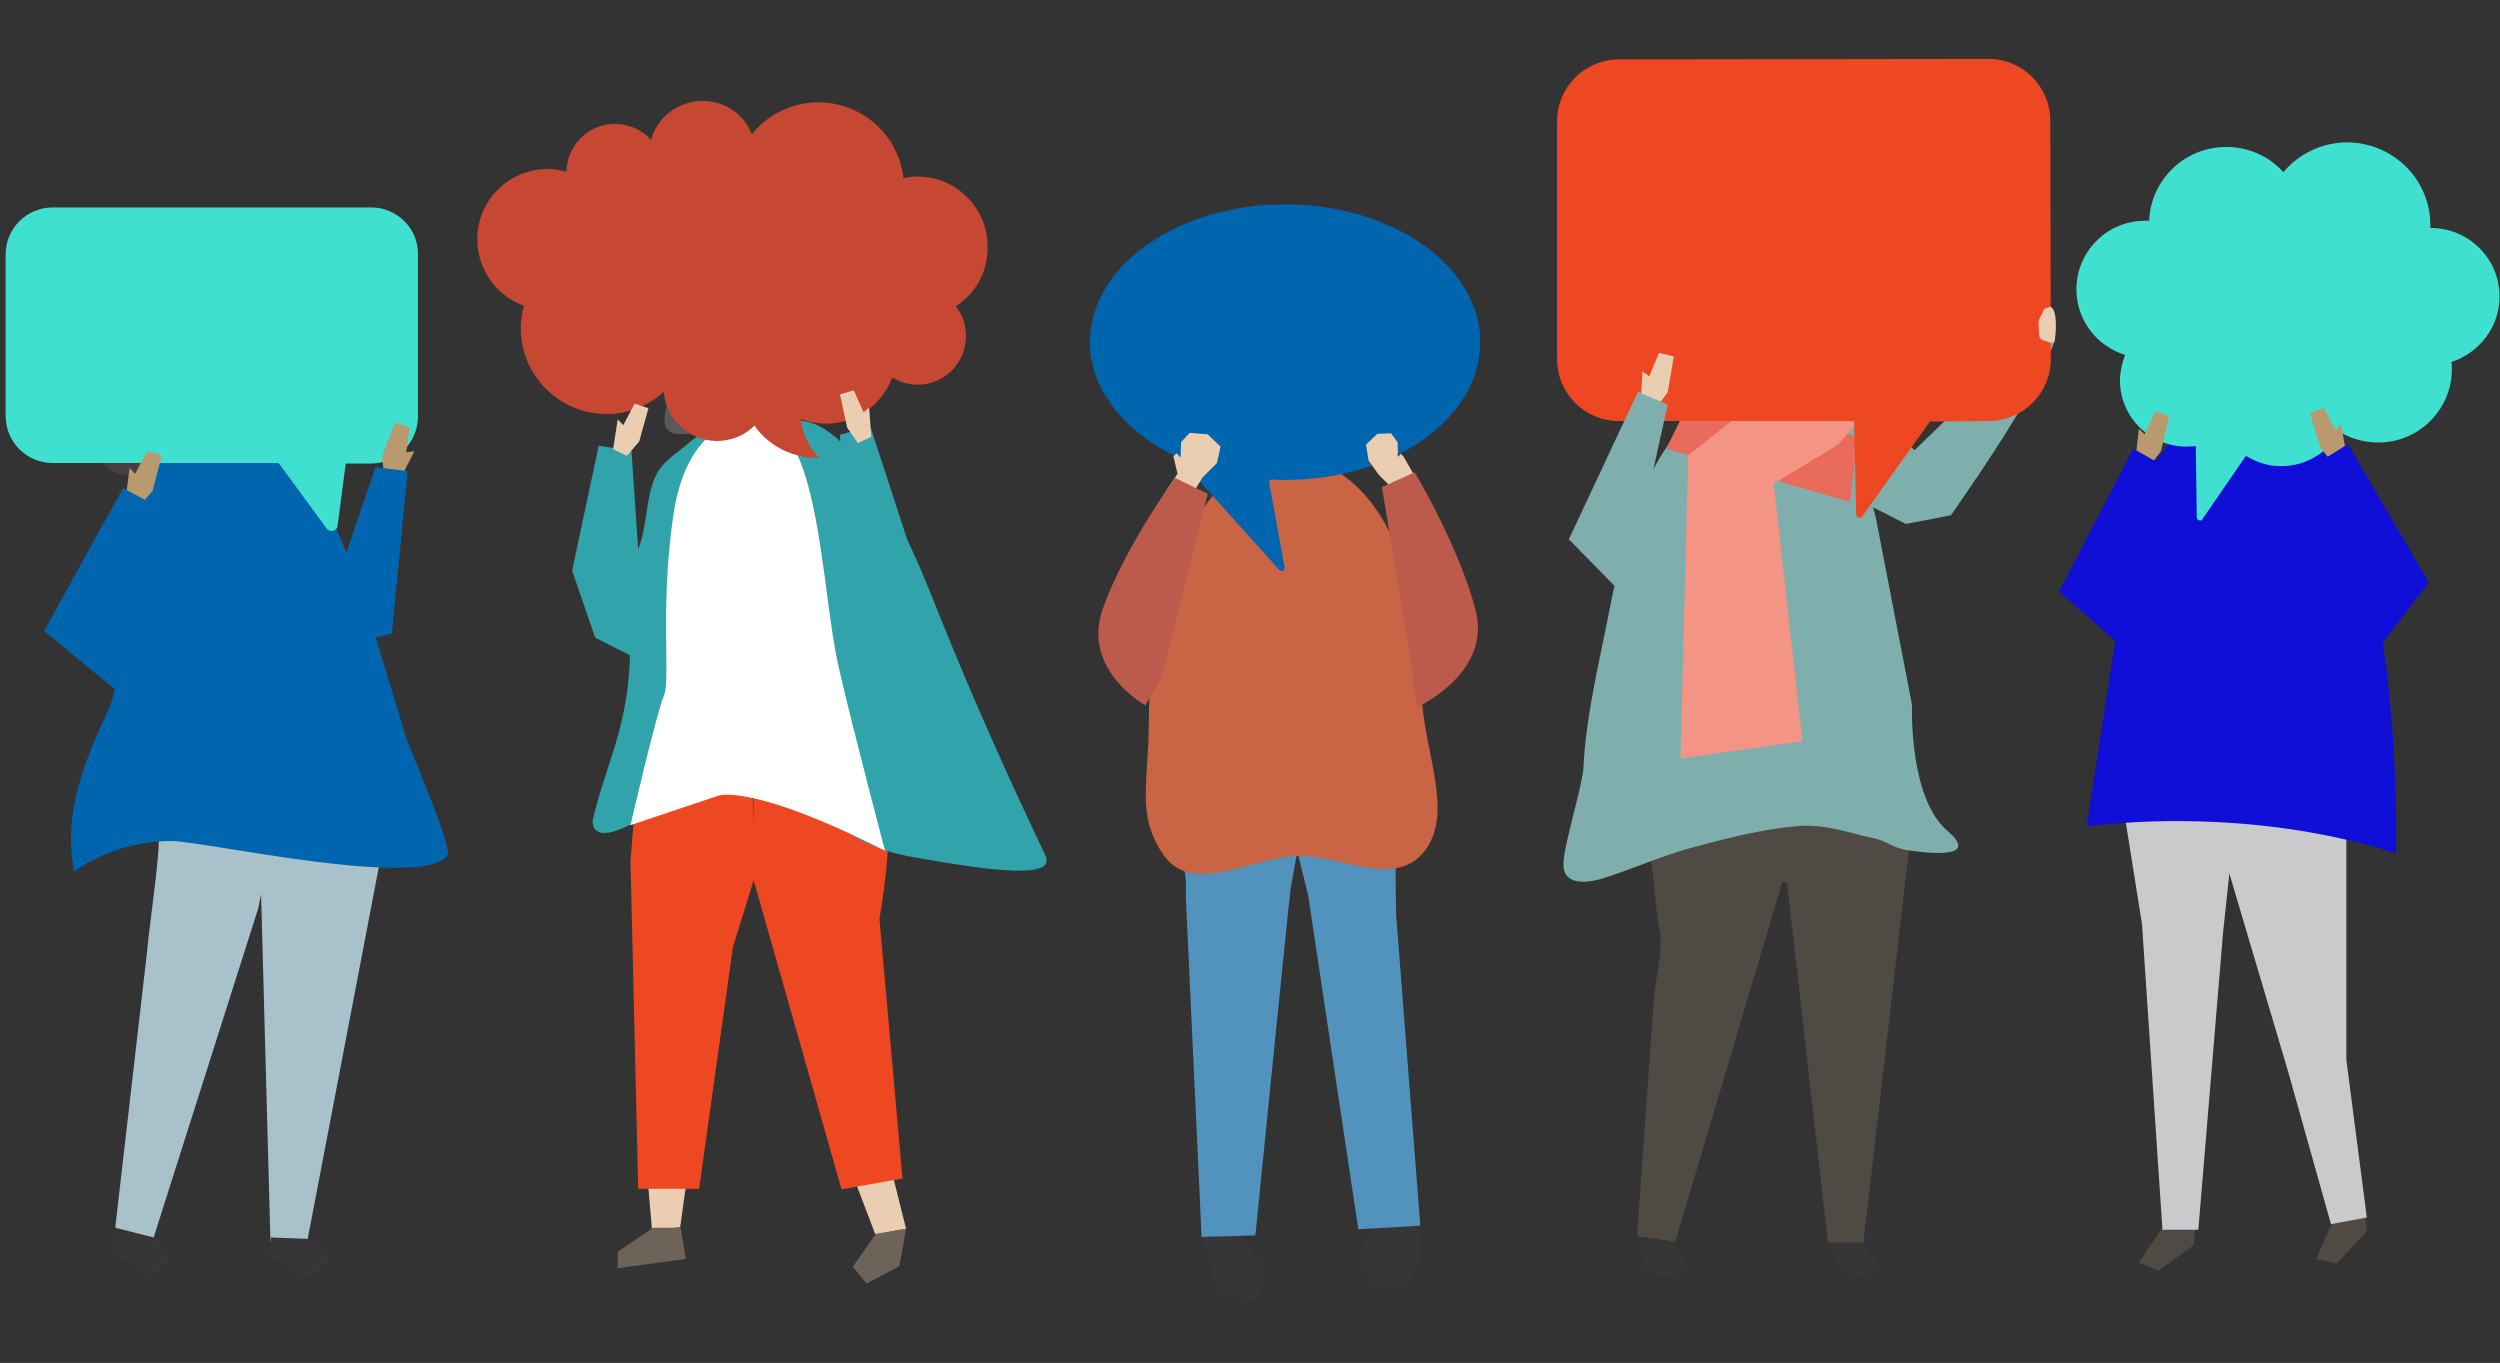
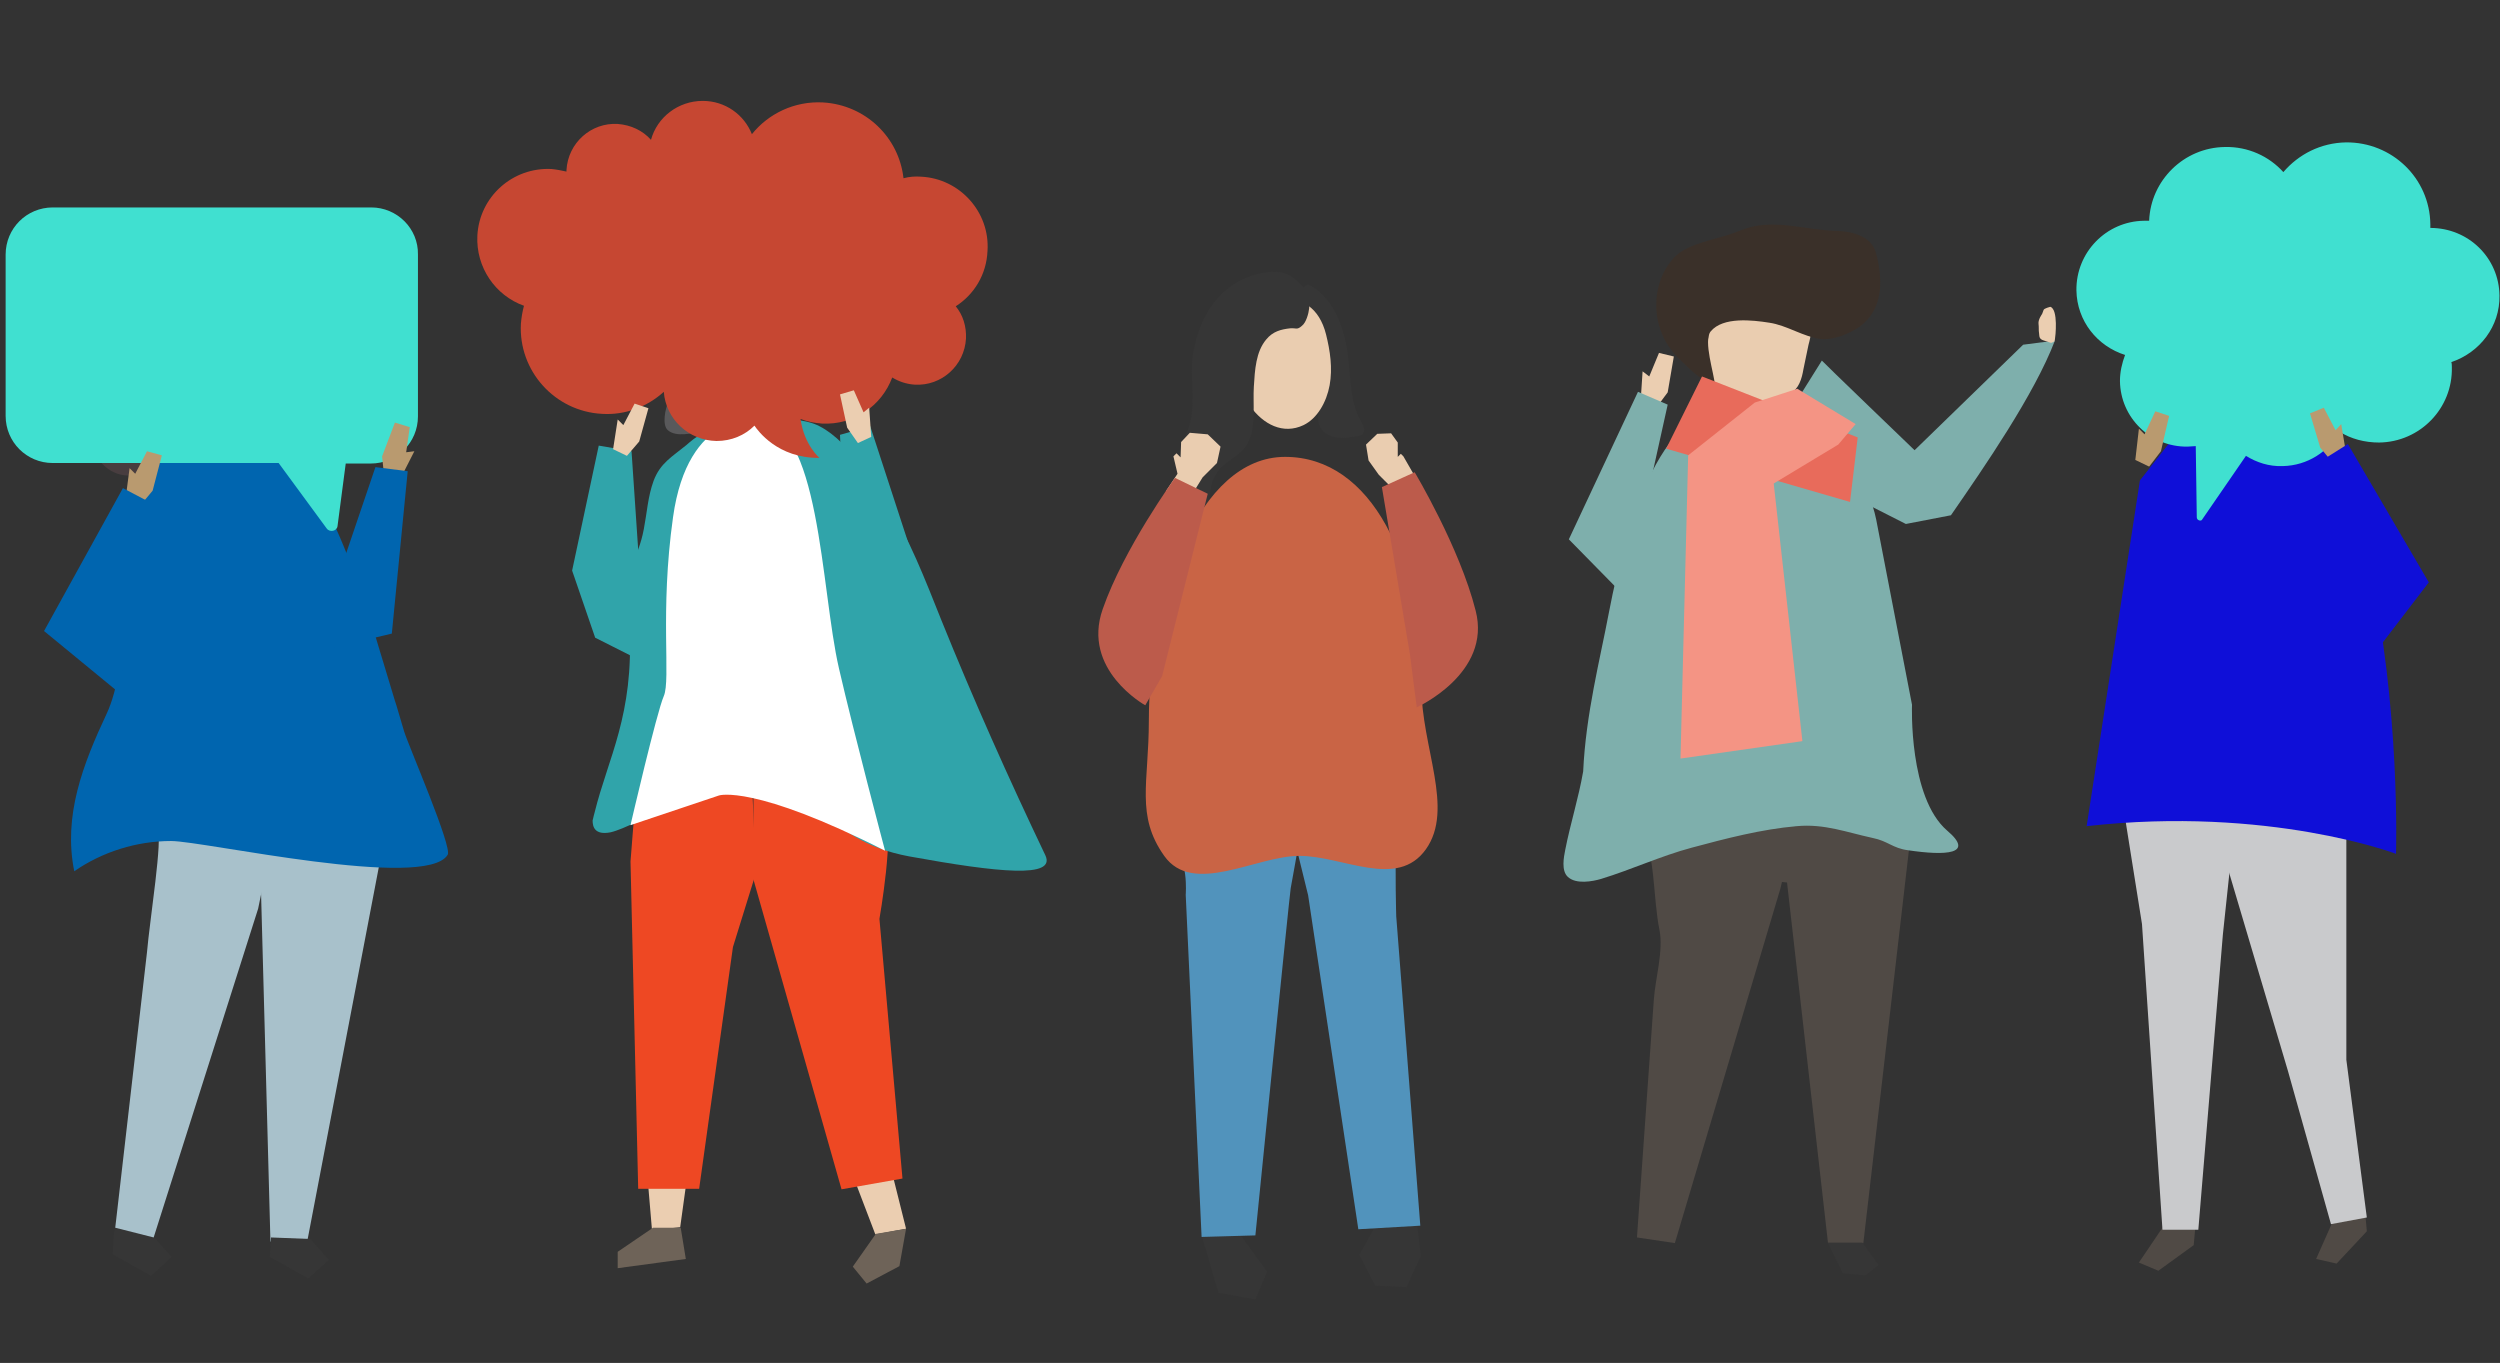
<svg xmlns="http://www.w3.org/2000/svg" version="1.1" id="Laag_1" x="0" y="0" viewBox="0 0 488.1 266.1" xml:space="preserve">
  <rect x="0" y="0" width="488.1" height="266.1" fill="#333333" stroke="none" />
  <style type="text/css">.st0{fill:#363636}.st1{fill:#5193bc}.st2{fill:#eacdb0}.st3{fill:#c96445}.st4{fill:#0065af}.st5{fill:#bc5b4b}.st6{fill:#ebceb1}.st7{fill:#ee4823}.st8{fill:#59595b}.st9{fill:#30a4aa}.st10{fill:#6e6358}.st11{fill:#fff}.st12{fill:#c64732}.st13{fill:#7eafac}.st14{fill:#3a3029}.st15{fill:#504a45}.st16{fill:#e86b5b}.st17{fill:#f49484}.st18{fill:#a8c1cb}.st19{fill:#b99a6f}.st20{fill:#483d3f}.st21{fill:#40e0d0}.st22{fill:#c9cacc}.st23{fill:#e1ccb0}.st24{fill:#6b6359}.st25{fill:#0f0fd8}</style>
  <path class="st0" d="M268.5 239.4l-3.1 5.6 3.1 6 6.1.3 2.8-6.1-.8-6.8zm-27 .8l5.9 8.1-2.3 5.4-7.2-1.3-3.2-10.9z" />
  <path class="st1" d="M227.6 147.9s-4.5 17.7 1.2 18.5c3.3.5 2.7 8.3 2.7 8.3l3.1 66.8 10.5-.3s6.7-66.9 6.9-67.8c.2-1 4.6-25.5 4.6-25.5h-29z" />
  <path class="st1" d="M252.8 164.2l2.6 10.6 9.8 65.2 12.1-.7-4.7-60.4s-1-32.9 2.8-33.6c6.3-1.2-.2 15.3-.2 15.3l-22.4 3.6z" />
  <path class="st0" d="M250.9 62.3c2.8.6 6.3 3.3 7 6.7.3 1.6-.1 3.1.3 4.9.8 3.4-2.9 8.4.8 10.8 1.9 1.2 4.2.8 6.3.4.3-.1.5-.1.7-.3.3-.3.4-.9.3-1.3-.1-.5-.4-.9-.6-1.3-2.5-4.2-1.9-10.3-2.9-15.1-1-4.8-3.2-9.6-7.5-11.6-2.1 1.5-3.9 3.1-4.4 5.8v1z" />
  <path class="st2" d="M254.5 83c2.7-1.3 4.5-4.5 5.1-7.8.6-3.3.1-6.7-.7-9.9-2.7-10.8-14.6-7.7-17.4 1.5-2.4 8 5 20 13 16.2z" />
  <path class="st0" d="M240.5 89.6c1.3-.9 2.7-1.9 3.4-3.7 1.3-2.8.7-7.3.9-10.4.2-3.3.4-6.8 2.4-9.2 1.3-1.6 2.9-2 4.7-2.2 1.2-.1 1.3.4 2.3-.5.8-.6 1.3-2.4 1.4-3.4.2-1.7-.5-3.4-1.6-4.6-1.7-1.9-3.5-2.7-5.8-2.5-8 .6-13.6 6.5-15.2 15.6-.8 4.4.4 9-.5 13.2-.5 2.6-1.8 4.4-2.2 7.2-1 7.1-3.7 16.4-2.9 23.5 0 .3.1.6.3.7.4.3.9-.2 1.2-.6 1.7-2.6 3.3-5.2 5-7.7.6-1 1.3-2 1.7-3.2.9-2.9.1-6.5 1.7-9 .7-1.5 2-2.3 3.2-3.2z" />
  <path class="st3" d="M224.3 140.7c0 12.1-2.6 18.5 3 26.4 5.6 7.9 17.9 0 26.4 0s19.1 6.6 24.7-1.3c5.6-7.9-.9-19.9-.9-31.9 0-24.1-9.6-44.7-26.6-44.7s-26.6 27.4-26.6 51.5z" />
-   <path class="st4" d="M212.8 66.8c0-14.8 17-26.9 38.1-26.9 21 0 38.1 12 38.1 26.9s-17 26.9-38.1 26.9c-.8 0-1.7 0-2.5-.1-.4 0-.7.3-.6.7l3 16.5c.1.6-.6.9-1 .5l-19.8-22c-.1-.1-.1-.1-.2-.1-10.2-4.8-17-13.1-17-22.4z" />
  <path class="st2" d="M274.7 95.6l2-1.8-2.7-4.7-.5-.5-.6.6v-2.8l-1.3-1.8-2.7.1-2.2 2.1.5 3.1 2 2.8 3.7 3.7zm-47 .2l2.2-3.3-.8-3.4.6-.6.8.8.1-3 1.7-1.8 3.5.3 2.5 2.4-.7 3.2-2.8 2.8-2.9 4.7z" />
  <path class="st5" d="M229.4 93.3l6.4 3.1-8.9 35.6-3.3 5.7s-12.5-6.9-8.3-18.8c4.1-11.8 14.1-25.6 14.1-25.6zm46.8-1.1l-6.4 2.9 5.5 32.8 1.3 10.2s14.7-6.6 11.5-18.9c-3.1-12.3-11.9-27-11.9-27z" />
  <path class="st6" d="M170.9 241l-5.8-15.2 7.9-1.5 3.9 15.6zm-43.6-.8l-1.1-12.9h8.3l-1.7 12.3z" />
  <path class="st7" d="M123.9 158.1l-.8 10.1 1.5 63.9h11.9l6.6-47.2 4.5-14.5-.8-18z" />
  <path class="st7" d="M158.2 155.1l-11.1-.9v17.5l17.2 60.5 11.9-2.1-4.5-50.7s3.1-17.7.9-20c5-.9 7.9 1.7 2.7-10.9-10.1 2.5-17.1 6.6-17.1 6.6z" />
  <path class="st8" d="M136.6 69c-1.1 3.3.5 6.9 1.9 10 1.3 2.7 1.7 4.5-1.5 5.2-1.8.4-5 1.2-6.6-.2-1.2-1-.5-4.3.1-5.5.4-1 1.6-1.5 2-2.5.2-.4.2-.9.2-1.3 0-1.8-.2-3.6-.7-5.3-.3-1.2-.8-2.3-.9-3.5-.2-1.8 1.1-3.8 1.8-5.5 1.2-3 5.5-7.1 9-4.7.8.5 1.3 1.5 1.7 2.3.2.5.5 1.1.5 1.7 0 2.3-2.1 2.7-3.6 3.8-1.9 1.3-3.2 3.3-3.9 5.5z" />
  <path class="st2" d="M143.3 82c-3.1-.7-5.5-3.3-6.7-6.3-1.2-3-1.2-6.2-.9-9.4 1.1-10.5 14.1-9.8 18.6-1.8 3.9 7.1-2 19.6-11 17.5z" />
  <path class="st8" d="M153.4 69.5c.1 1.6-.7 3.5.2 4.9.4.6 1.1 1 1.6 1.4 1.6 1.3 2.4 3.4 2 5.4 3.3-.1 6.6-.3 9.9-.4.5 0 1 0 1.4-.3.9-.6 1-1.8.9-2.9-.1-2.1-.3-4.3-1.6-6-.6-.8-1.4-1.3-2-2.1-2.9-3.7-.1-10.1-3.6-13.1-1.6-1.4-3.8-1.5-5.8-2.3-3.4-1.4-5.6-4.9-9-6-6.5-2.2-12.8 5.7-8.9 11.5 3.3 4.7 14.4 3.3 14.9 9.9z" />
  <path class="st9" d="M119.2 162.5c5-1.1 20.5-10.9 24.8-10.8 16.2.4 15.8 12.2 33.5 15.5 17.6 3.2 28.7 4.3 26.6-.2-7.2-15.1-14-30.3-20.3-45.9-3.2-8-6.3-16.1-10.9-23.4-3.3-5.1-9-13.9-15.1-15.3-.1 0-.3-.1-.4-.1-6.4-1.4-14.6-.8-20.4 2.4-1.1.6-2.1 1.4-3 2.2-2.8 2.3-5.1 3.5-6.4 7-1.1 3-1.3 6.3-1.9 9.4-1.2 6.4-3.5 5.8-2.8 19.2.9 17.1-4.2 25.5-6.8 36.1 0 0-.3 1.1-.4 1.6 0 1.2.4 2.9 3.5 2.3z" />
  <path class="st10" d="M127.5 239.7l-6.9 4.7v3.2l13.3-1.8-1-6.1z" />
  <path class="st11" d="M147.6 81.9s-13.3-1.8-16.2 19.1c-2.6 18.5-.4 31.7-1.8 34.9-1.4 3.2-6.5 25.2-6.5 25.2l17.3-5.8s6.8-2.2 32.4 10.8c0 0-6.1-23-9-35.6-3.6-15.5-3.6-48.6-16.2-48.6z" />
  <path class="st10" d="M176.9 239.9l-5.9 1-4.5 6.4 2.7 3.3 6.4-3.4z" />
  <path class="st9" d="M116.9 87l-5.2 24.4 4.5 13.1 9.9 5-2.8-41.4zm53-3.8l7.7 23.6-2.9 13.6-8.8 5.9-1.9-41.4z" />
  <path class="st12" d="M179.9 34.5c-1.2-.1-2.4 0-3.5.3-.9-8-7.4-14.3-15.7-14.8-5.6-.3-10.7 2.2-13.9 6.2-1.5-3.8-5.2-6.5-9.6-6.5-4.8 0-8.9 3.2-10.1 7.6-1.6-1.8-3.9-2.9-6.5-3.1-5.2-.3-9.7 3.7-10 9v.3c-.9-.2-1.9-.4-2.9-.5-7.6-.4-14.1 5.4-14.5 13-.3 6.2 3.5 11.7 9.1 13.7-.3 1.1-.5 2.3-.6 3.5-.5 9.2 6.6 17.1 15.8 17.6 4.6.3 8.9-1.4 12.1-4.3.4 5.3 4.8 9.5 10.3 9.6 2.9 0 5.5-1.1 7.4-3 .6.9 4.5 6.4 12.7 6.3 0 0-3-2.5-3.7-7.6 1.3.5 2.7.8 4.2.9 6.2.3 11.6-3.4 13.7-9 1.3.8 2.8 1.3 4.4 1.4 5.2.3 9.7-3.7 10-9 .1-2.4-.6-4.6-2-6.3 3.6-2.3 6-6.2 6.2-10.8.5-7.6-5.4-14.1-12.9-14.5zm-8.3 25.3z" />
  <path class="st6" d="M124.8 86.2l1.8-6.5-2.7-.9-2.2 4.2-1.1-1.1-.9 5.8 2.7 1.3zm40.6-2.7L164 77l2.7-.8 1.9 4.3 1.1-.9.4 5.7-2.6 1.2z" />
  <path class="st13" d="M373.8 87.9L395 67.3l6.2-.8c-4 10.5-13.8 24.7-20.3 34.1l-8.8 1.7-27.6-14 11.2-17.9c0 .1 18.1 17.5 18.1 17.5z" />
  <path class="st2" d="M353.3 62c-.4-1.1-1.3-1.9-2.2-2.6-3.4-2.6-8.1-3.2-12.3-2.3-1.6.4-3.4 1.1-4.2 2.6-.5.8-.6 1.8-.7 2.8-.3 2.8-.6 5.5-1 8.3-.1.7-.2 1.3 0 2 .5 2.1 2.8 3 4.9 3.6-.1.7-.1 1.3-.1 2 0 .1.9 4.8 6.9 2.9.5-.2.8-.6.9-1.1.2-1 .4-2 1.2-2.5.8-.6 1.9-.5 2.8-.9 1.7-.8 2.3-2.9 2.6-4.7.3-1.6.7-3.2 1-4.8.5-1.8.8-3.7.2-5.3z" />
  <path class="st14" d="M367.1 54.6c-.1-1.9-.4-3.8-.9-5.4-.8-2.9-4.3-4-7.3-4.1-6.5-.1-12.9-2.7-19.1-.1-3.5 1.5-8.4 2.1-11.5 4.1-1.3.8-2.3 2.1-3.1 3.4-2.7 4.7-2.4 11 .8 15.4.7 1 1.5 1.9 2.4 2.7 1.8 1.8 4 3.9 6.4 4.5-.1-2.1-2.3-8.6-.8-10.4 2.4-2.9 8.2-2.2 11.4-1.7 3.5.5 6.7 2.8 10.2 3.2 2.5.2 5.6-1.1 7.6-2.5 3.1-2.4 4-5.7 3.9-9.1z" />
  <path class="st15" d="M372.8 165.1l-9 77.6h-6.9l-8-70.4-12-1.3 23.9-17 11.5-.1z" />
  <path class="st0" d="M356.9 242.6v.1l2.9 5.9 4.4.4 2.6-2-3.2-4.4z" />
  <path class="st15" d="M313.7 156.4c-2.1.3-2.8 1.6-3.3 4.4-.6 3.7 7.9-1.7 10.1 1.6 2.7 4.1 2.2 12.8 3.5 19.2.8 4-.8 9.4-1.1 13.5-.6 8.9-2.7 37.5-3.3 46.5l7.4 1.1 20.6-69.2 3.1-13.1-9-5c-5.4.7-11.7 2.6-17.1 2.4-3.1-.2-6.1-1.3-9.2-1.4-.7-.1-1.2-.1-1.7 0z" />
-   <path class="st0" d="M319.6 241.3v.2l2.1 6.8 4.7 1.1 3.1-1.8-2.7-5.2z" />
  <path class="st13" d="M380.2 162.2c-7.6-6.5-6.9-24.6-6.9-24.6l-7-36.2c-.7-3.4-2.1-6.6-4.1-9.4l-4.9-6.7-22.4-4.6s-12.9-2.3-20.8 39c-1.7 9-4.5 19.8-5 30.9-.9 5.2-2.5 10.2-3.5 15.3-.3 1.5-.8 4.1.5 5.3 1.6 1.5 4.8.9 6.5.4 5.9-1.8 11.7-4.5 17.7-6.1 6.7-1.8 13.6-3.6 20.5-4.2 5.4-.5 9.7 1.2 14.8 2.3 3 .6 3.9 2 6.9 2.4 7.4 1.1 13.1.8 7.7-3.8z" />
  <path class="st16" d="M332.3 73.5l-7 14.1L361.2 98l1.5-12.6z" />
  <path class="st17" d="M350.9 75.9l-8.3 2.7-13 10.3-1.5 59.2 23.8-3.4-5.6-50.3 12.6-7.6 3.4-4z" />
-   <path class="st7" d="M316.1 11.6l72.1-.1c6.7 0 12.1 5.4 12.1 12.1l.1 46.5c0 6.6-5.3 12-12 12.1l-11.6.1-13.2 18.5c-.4.5-1.2.3-1.2-.4l-.4-18.2h-45.9c-6.7 0-12.1-5.4-12.1-12.1V23.7c0-6.7 5.4-12.1 12.1-12.1z" />
  <path class="st6" d="M325.6 76.6l1.2-7-2.9-.7-1.9 4.6-1.3-1-.4 6.1 3 1.1z" />
  <path class="st13" d="M306.3 105.3l13.5-28.8 5.8 2.5-8.3 37.5-11-11.2c-.1 0 0 0 0 0z" />
  <path class="st6" d="M400.3 59.9s-1.2.3-1.3.6c-.1.3-.3.8-.3.8s-.8 1.1-.7 1.9c.1.8 0 1.3.1 1.8.1.6-.1 1.2 1 1.5 1.1.3 1.3.6 1.7.3.3-.2.3 0 .4-.5.1-.5.7-5.9-.9-6.4z" />
  <path class="st0" d="M22.2 241.1l-.2 3.8 7.5 4.2 4-3.7-3.6-4-7.1-4.1z" />
  <path class="st18" d="M66.2 153.8l8.2 13.2-14.5 75.8-7.1-.4-2.1-78 2-22.1z" />
  <path class="st0" d="M52.7 245.4l7.5 4.2 4-3.6-3.6-4.1-7.7-.3z" />
  <path class="st18" d="M56.9 145.8l-8.8 3.3-24.9-16.8 2 22.2 5.5 7.7c1.2.8-1.5 17.7-2 23.7l-6.2 53.8 7.5 1.9 20.4-64.2 6.5-31.6z" />
  <path class="st4" d="M78.9 142.8c-2.8-9.6-.2-.6-3.1-10.3-3.2-10.7-6.4-21.4-11.2-31.5-1.6-3.4-3.4-6.7-5.4-10-1.2-2-3.8-8-6.1-8.8-1.9-.7-6.1.6-8.2.7-3.5.3-7 .7-10.3 1.8-.5.2-1.1.4-1.6.6-.5.2-7.3 3.5-8.2 14.5-.9 11.5.6 29.8-4 39.6s-8.5 19.9-6.3 30.7c5.5-3.8 12.2-5.9 18.9-5.9 6.4 0 49.7 9.7 54 2.7 1-1.4-7.6-21.2-8.5-24.1z" />
  <path class="st19" d="M31.1 64.5c3.6-9.6 17.8-12.4 20.7-1 .9 3.4 1.3 7 .5 10.5-.8 3.4-3.1 6.7-6.3 8h-.1l.3 2.7c0 .2 0 .4-.1.6-.1.2-.4.2-.6.2-1.1.1-2.2.2-3.2.4-.5.1-1.1.1-1.6-.1-1.1-.4-1.5-1.8-1.5-2.9v-.8c-6.3-2.6-10.5-11.4-8.1-17.6z" />
  <path class="st20" d="M51.9 49.4c2.6 0 4.4 2.8 6.6 4.5 1.8 1.4 4 2 5.9 3.2 1.9 1.2 3.6 3.4 3.3 5.7 2.2-.8 4.6-1.5 6.9-.7 2.2.8 4 3.9 2.7 6-1.1 1.9-3.9 2-5 3.9-1.9 3 1.2 8.5-1.7 10.2-.7.4-1.6.4-2.2.8-.9.5-1.3 1.6-1.7 2.5-2.2 4.3-7.1 6.5-11.5 5.2-2.6-1.7-4.4-4.7-4.9-7.9-.6-3.9 1.5-4.9 2.4-8.3.9-3.7.3-7.9-1.6-11.3-1.3-2.2-3.3-4.1-5.6-4.7-.9-.2-.8.6-1.7-.3-.4-.4-.9-1.7-.9-2.3 2.7-1.6 5.6-6.5 9-6.5z" />
  <path class="st20" d="M23.5 50.3c-1.4.2-2.8-.1-4.1.3-2 .5-2.2 2.5-3 4.2-.9 1.8-2.1 4.2-3.6 5.5-1.1.9-2.4 1.3-3.6 2C8 63 6.8 64 6.6 65.5c-.2 1.4.6 2.8.5 4.2-.1 2.1-.7 3.1-.3 5.3.2 1.1.4 2.4 1.1 3.2.9 1.1 2.5 1.4 3.9 1.3 1.4 0 2.8-.2 4.1.5 2.8 1.4 1.8 4.3 2.2 6.8.6 3.9 4.6 6.7 8.1 5.9 3-.7 5.1-3.7 5.4-7 .2-1.6-.2-3.2 0-4.8.2-1.6 1.4-3.6.2-5-.3-.4-.7-.6-1-1-.2-.3-.3-.7-.3-1.1-.1-1.3.4-2.7 1.3-3.6.6-.6 1.5-1 2-1.8.5-.9.4-2.1.5-3.2.2-2.6 2-5 4.4-5.7 1.5-.5 2.9-.7 4.3-1.5.2-.1 3.4-2.2 3.4-1.7 0-1-.4-1.9-.9-2.7-.7-1.4-1.6-2.8-2.8-3.7-3.8-3-4.9 2.6-8.1 1.3-.8-.3-1.3-1.1-2-1.7-1.3-1-3-1-4.5-.6-1.6.4-3 1.2-4.6 1.4z" />
  <path class="st21" d="M72.5 40.5H10.3c-5.1 0-9.2 4.1-9.2 9.2v31.5c0 5.1 4.1 9.2 9.2 9.2h44.1l9.4 12.8c.6.8 2 .5 2.1-.5l1.6-12.2h4.9c5.1 0 9.2-4.1 9.2-9.2V49.7c.1-5.1-4.1-9.2-9.1-9.2z" />
  <path class="st19" d="M29.8 95.8l1.8-6.9-2.9-.8-2.3 4.4-1.1-1.1-.8 6.1 2.8 1.3z" />
  <path class="st4" d="M24 95.3L8.6 123.2l14.6 12 6.5-36.9-5.7-3z" />
  <path class="st19" d="M74.6 89.1l2.5-6.6 2.9.9-.7 4.9 1.6-.2-2.8 5.5L75 93z" />
  <path class="st4" d="M76.5 123.7L79.6 92l-6.3-.8L61 127.4l15.5-3.7c.1 0 .1 0 0 0z" />
  <path class="st15" d="M422.4 239.4l-4.8 7.1 3.8 1.6 6.9-5 .5-5.6zm33.3-1.5l-3.5 7.9 4 .9 5.9-6.3-.5-5.6z" />
  <path class="st22" d="M414.2 155.3l4 25.1 4 59.7h7l4.8-57.7 3.6-33.9c-.1.1-21.2 3.1-23.4 6.8z" />
  <path class="st22" d="M431.3 157.2l15.4 51.9 8.4 29.9 7-1.3-4-30.8v-60c0-.1-25.2 6.1-26.8 10.3z" />
  <path class="st23" d="M429.8 52.9c5.2 1.8 11.3-1.3 16.2 1.1 3.2 1.6 5.1 5.3 5.3 8.9.1 1.7-.2 3.5-1.1 4.9-.6.9-1.4 1.7-2.3 2.4-1.2.9-2.5 1.5-3.9 1.9.4 1.2.9 2.4 1.5 3.6l-8.1.9c-.2-1.5-.4-3.1-.5-4.6-.7-.2-1.4-.5-2.1-.9-4.1-2.2-6.7-7-6.5-11.7.2-2.2.9-4.4 1.5-6.5z" />
  <path class="st24" d="M443.3 54.5c-3.5-.6-6.9-.2-11 .6-.5.1-1.1.2-1.5.6-.4.5-.5 1.1-.6 1.8-.2 2.6 0 5.2-.2 7.8 0-.5-3-3.2-3.4-3.9-1-1.9-1.5-4-2.3-5.8-.8-1.8-1.8-2.9-1.8-5-.1-2 .4-4 1-6 .5-1.6 1-3.3 2.4-4.3 1.3-.9 3-1 4.6-.9 6.2.3 12.3 1.9 17.7 4.8 2 1.1 5.6 2.6 6.5 4.8.6 1.4 1 4 1.2 6.6l-.2 7.9-5.3 4.9-1.5-12.1c-2.1-1-3.9-1.5-5.6-1.8z" />
  <path class="st25" d="M432.3 75.3l18.4-1.5s5.6 8.9 11.8 36.6c6.2 27.4 5.3 56.3 5.3 56.3s-24.8-9.4-60.4-5.4l10.4-67.5 14.5-18.5z" />
  <path class="st21" d="M488 57.7c-.1-7.4-6.1-13.2-13.5-13.2v-.7c-.1-9-7.5-16.1-16.5-16-4.9.1-9.2 2.3-12.2 5.8-2.8-3.1-6.9-5-11.4-4.9-8 .1-14.5 6.5-14.8 14.4h-1c-7.4.1-13.3 6.2-13.2 13.6.1 6 4.1 10.9 9.5 12.6-.6 1.6-1 3.3-1 5.1.1 7.2 6 12.9 13.2 12.8.5 0 1.1-.1 1.6-.1l.2 13.9c0 .6.8.8 1 .5l8.6-12.5c2.1 1.3 4.5 2.1 7.2 2 4.8-.1 8.9-2.8 11.1-6.7 2.2 1.4 4.9 2.1 7.7 2.1 8-.1 14.4-6.7 14.2-14.7 0-.3 0-.7-.1-1 5.6-1.9 9.5-7 9.4-13z" />
  <path class="st19" d="M421.9 88.1l1.6-6.9-2.7-.9-2.1 4.5-1.1-1.1-.7 6.1 2.7 1.3z" />
-   <path class="st25" d="M416.5 87.6L402 115.5l13.7 12 6.1-36.9-5.3-3z" />
+   <path class="st25" d="M416.5 87.6L402 115.5z" />
  <path class="st19" d="M453 87.4l-2-6.7 2.7-1.1L456 84l1.1-1.2 1 6-2.7 1.5z" />
  <path class="st25" d="M474.2 113.7l-15.8-27-5.1 3.2 11.4 36.2 9.5-12.4c.1 0 0 0 0 0z" />
</svg>